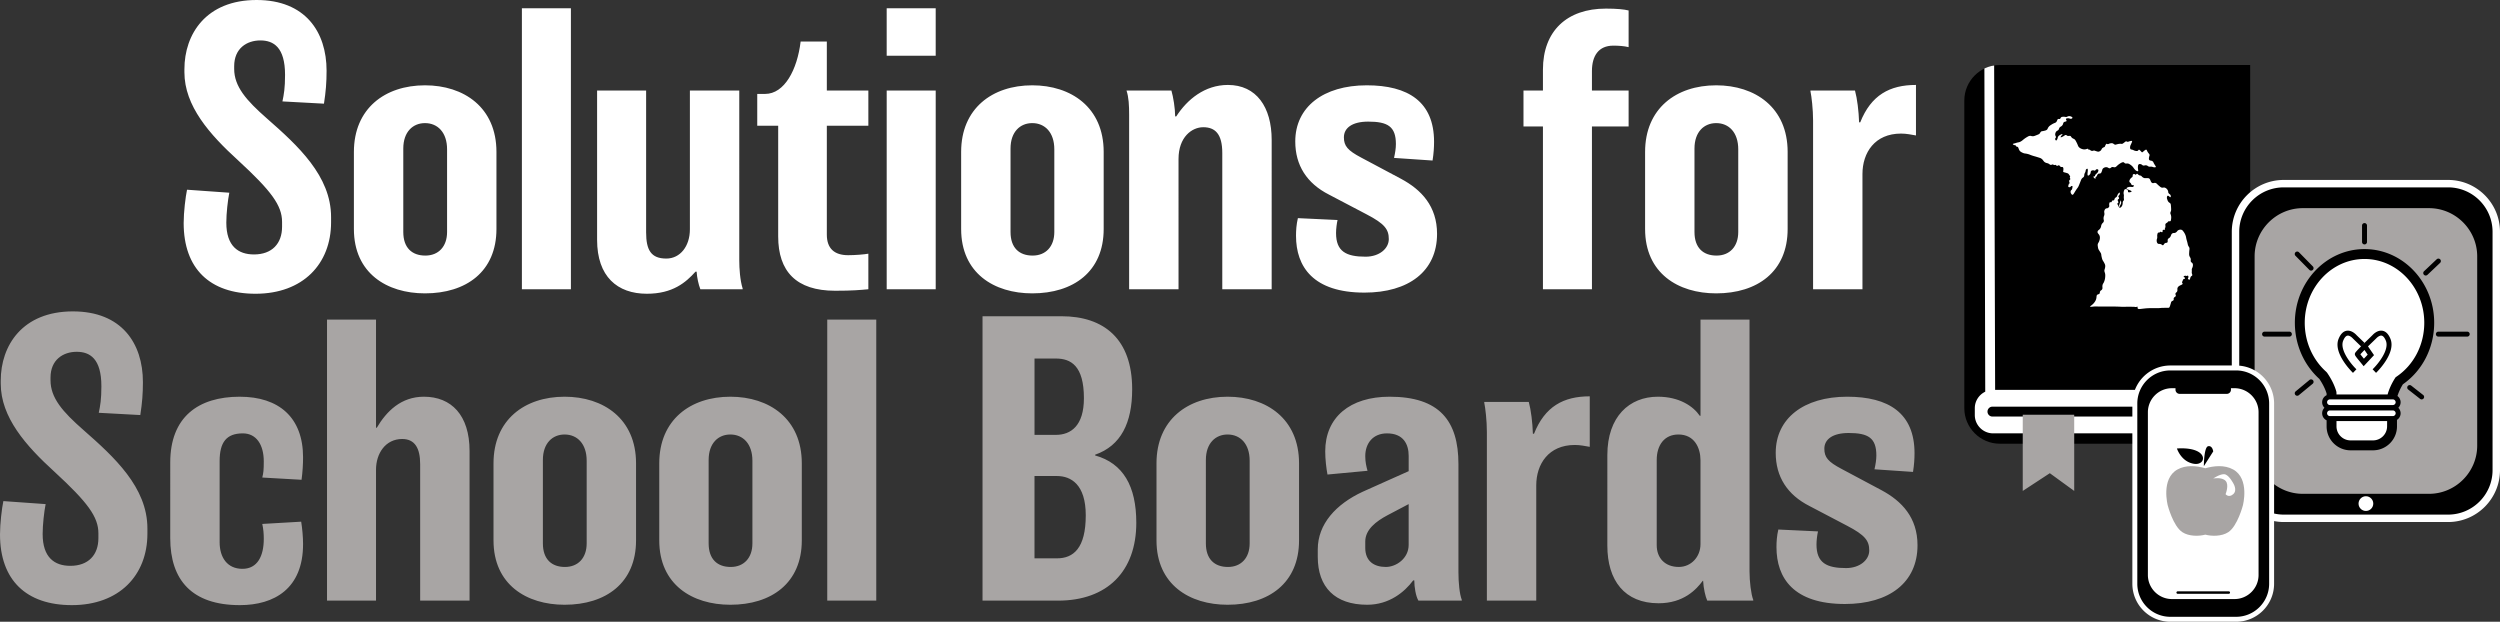
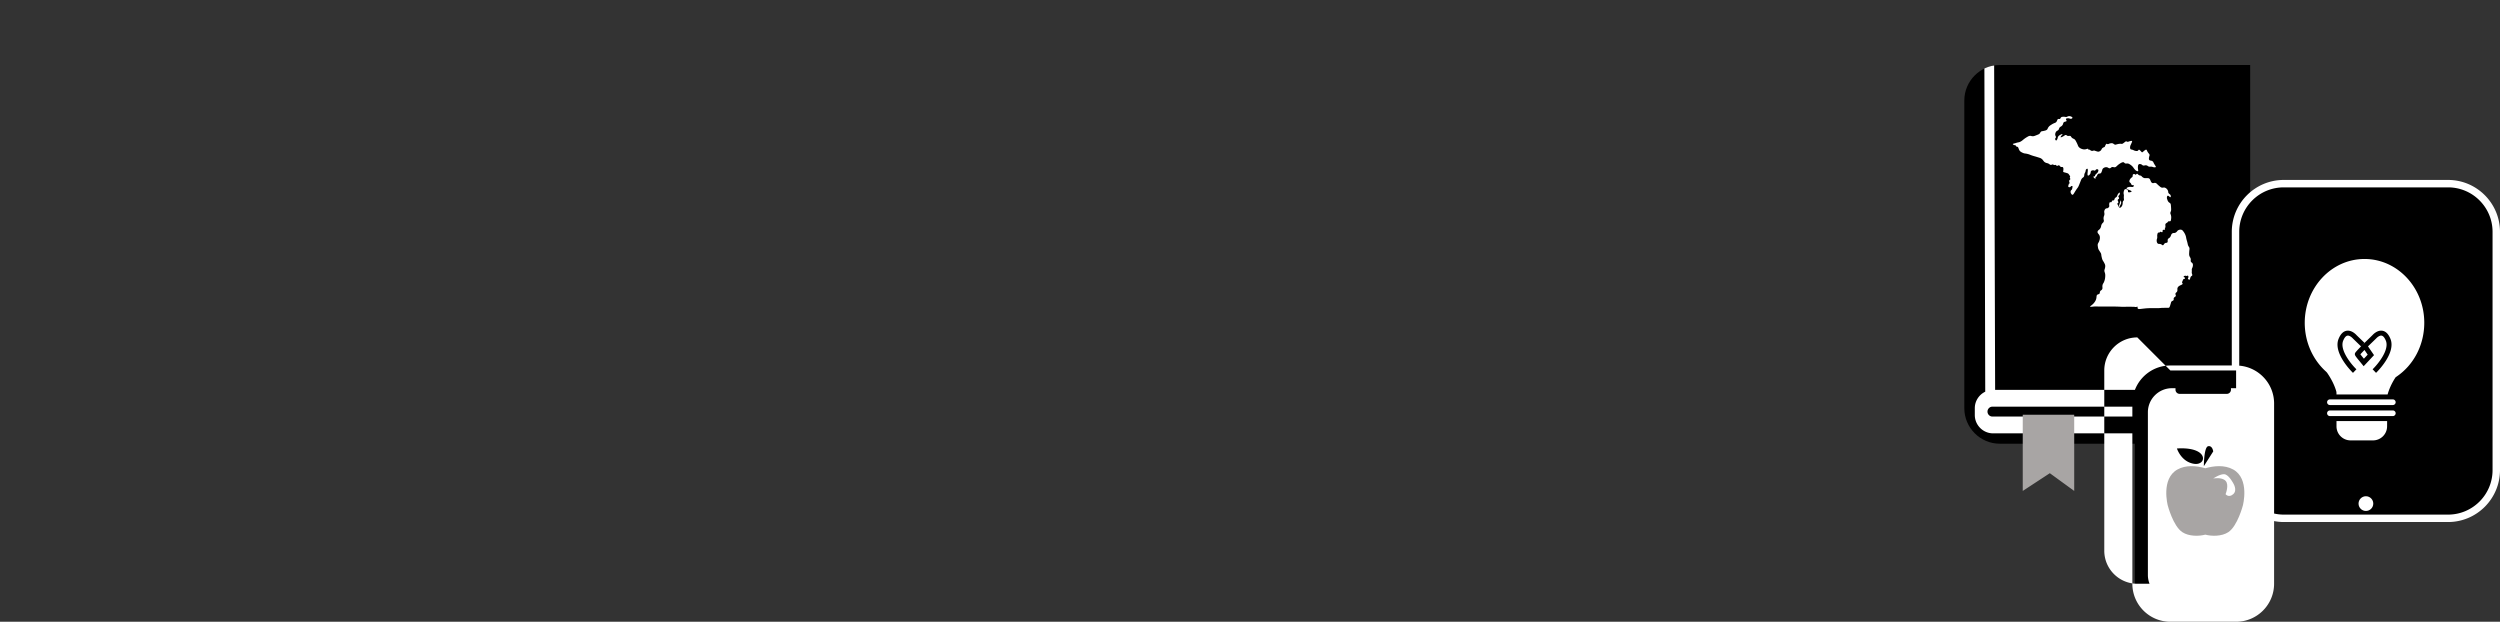
<svg xmlns="http://www.w3.org/2000/svg" xml:space="preserve" width="386" height="96">
  <rect width="100%" height="100%" fill="#333333" stroke="none" />
  <path d="M308.76 10.041c-3.008 0-5.469 2.461-5.469 5.469V63.037c0 3.008 2.461 5.471 5.469 5.471h20.859v21.625c0 3.016 2.469 5.484 5.484 5.484h10.152c3.016 0 5.482-2.468 5.482-5.484V79.781c.598.156 1.222.248 1.867.248h25.381c4.093 0 7.441-3.349 7.441-7.441v-36.789c0-4.093-3.349-7.441-7.441-7.441h-25.381c-2.009 0-3.836.81-5.178 2.115V10.041H308.76z" />
-   <path d="M355.553 32.139c-4.091 0-7.441 3.349-7.441 7.441v18.049c1.571.967 2.627 2.698 2.627 4.668v12.164c1.301 1.11 2.982 1.785 4.814 1.785h19.486c4.092 0 7.441-3.349 7.441-7.441V39.58c0-4.093-3.349-7.441-7.441-7.441h-19.486zm9.529 2.305c.211 0 .383.172.383.383v2.531c0 .211-.172.381-.383.381a.382.382 0 0 1-.383-.381v-2.531a.383.383 0 0 1 .383-.383zm0 4.014c5.931 0 10.756 5.105 10.756 11.379 0 3.849-1.803 7.386-4.832 9.498-.369.6-.651 1.216-.838 1.809.294.219.486.569.486.963 0 .333-.136.634-.355.852.219.218.355.521.355.854 0 .427-.224.801-.56 1.014v1.002c0 2.041-1.66 3.701-3.701 3.701h-3.467c-2.041 0-3.699-1.66-3.699-3.701v-.932c-.406-.192-.688-.605-.688-1.084 0-.333.136-.636.355-.854a1.194 1.194 0 0 1-.355-.852c0-.479.281-.893.688-1.086v-.266c-.226-.729-.604-1.487-1.127-2.258-2.4-2.17-3.773-5.32-3.773-8.66 0-6.274 4.825-11.379 10.756-11.379zm-10.387.383c.098.001.196.04.27.115l2.139 2.176a.383.383 0 0 1-.004.541.375.375 0 0 1-.266.109.381.381 0 0 1-.274-.115l-2.141-2.176a.383.383 0 0 1 .004-.541.382.382 0 0 1 .271-.109zm21.764 1.088c.012-.001.025-0.0.037 0a.379.379 0 0 1 .268.119.383.383 0 0 1-.016.541l-1.953 1.848a.379.379 0 0 1-.262.104.379.379 0 0 1-.277-.119.383.383 0 0 1 .014-.541l1.953-1.846a.384.384 0 0 1 .236-.105zM349.652 51.207h3.828a.383.383 0 0 1 0 .766h-3.828a.383.383 0 0 1 0-.766zm26.834 0h4.453a.383.383 0 0 1 0 .766h-4.453a.384.384 0 0 1-.383-.383.383.383 0 0 1 .383-.383zm-19.656 7.367c.012 0 .025.001.037.002a.388.388 0 0 1 .262.137.384.384 0 0 1-.053.539l-2.141 1.768a.381.381 0 0 1-.537-.051.384.384 0 0 1 .051-.539l2.141-1.77a.374.374 0 0 1 .24-.086zm15.221.885a.383.383 0 0 1 .244.08l1.844 1.447c.166.131.194.371.064.537a.385.385 0 0 1-.301.146.384.384 0 0 1-.236-.082l-1.844-1.447c-.165-.13-.196-.371-.066-.537a.389.389 0 0 1 .258-.143c.012-.001.025-.002.037-.002z" fill="#a8a5a4" />
-   <path d="M307.898 10.113s-.411.051-.828.191c-.418.14-.68.273-.68.273l.131 49.9c-.949.457-1.611 1.426-1.611 2.545v1.06c0 1.554 1.272 2.826 2.824 2.826h21.502v23.223c0 3.234 2.631 5.867 5.865 5.867h10.154c3.234 0 5.865-2.633 5.865-5.867V80.457c.482.091.977.145 1.484.145h25.381c4.42 0 8.014-3.596 8.014-8.016V35.799c0-4.42-3.594-8.016-8.014-8.016h-25.381c-4.42 0-8.016 3.596-8.016 8.016v20.633h-9.488c-2.493 0-4.624 1.568-5.471 3.768h-21.582l-.15-50.086zm11.565 7.82a.695.695 0 0 0-.125.018c-.13.03-.121.065-.238.096-.179.047-.234-.031-.498-.021-.165.005-.259.01-.346.076-.117.091-.099.207-.217.26-.099.045-.15-.019-.248.01-.152.046-.141.236-.27.422-.151.217-.293.138-.768.443-.208.134-.317.204-.432.346-.188.233-.133.339-.303.465-.129.096-.286.128-.56.184-.19.038-.211.023-.281.064-.162.096-.15.237-.314.379-.054.046-.14.081-.312.15-.321.129-.482.193-.606.205-.303.03-.343-.101-.606-.043-.118.026-.218.085-.42.205a4.004 4.004 0 0 0-.412.281c-.205.157-.224.197-.389.303-.103.066-.187.119-.312.162-.116.04-.137.026-.336.076-.135.034-.124.038-.324.096-.277.08-.359.089-.365.131-.007.055.116.135.227.162.093.023.141-.001.195.043.051.043.037.087.086.141.059.064.134.058.193.076.181.056.173.328.324.562.127.198.314.282.52.377.292.135.368.065.832.195.285.08.224.096.658.236.294.095.372.104.768.229.293.092.441.138.486.162.454.236.384.527.799.701.197.083.295.051.496.184.117.077.176.15.293.152.129.004.16-.084.291-.066.112.015.127.084.248.088.095.003.111-.037.184-.022.104.022.104.108.195.139.128.042.199-.103.336-.074.12.026.104.147.258.227.161.083.246-.015.336.064.134.119.078.458.064.541-.014.086-.028.11-.01.15.038.09.157.091.441.174.182.053.273.079.336.129.061.05.152.187.205.27-.019-.019-.043-.043-.043-.043.001-.001.03.036.051.061.035.037.075.083.078.156.004.077-.043.087-.043.172 0 .111.082.131.076.217-.007.109-.139.11-.174.248-.023.093.009.199.021.238.027.086.056.108.043.152-.021.07-.107.058-.141.139-.023.056.013.078-.01.152-.023.074-.066.073-.076.129-.013.071.041.163.119.195.083.035.169-.008.195-.021.092-.047.086-.107.172-.141.051-.02.134-.032.174.01.02.021.024.052 0 .195-.028.161-.042.241-.076.303-.064.115-.111.09-.162.184-.084.152-.041.367.064.508.052.07.101.135.174.141.139.011.225-.208.496-.637.272-.428.296-.384.432-.648.059-.115.133-.304.281-.682.143-.362.168-.452.281-.572.14-.149.219-.138.291-.281.075-.15.015-.219.098-.453.055-.158.084-.132.129-.281.057-.187.027-.274.109-.367.04-.045.134-.122.195-.098.186.073-.103.967.086 1.049.088.038.261-.107.346-.25.122-.204.034-.359.172-.475.1-.085.249-.087.291-.086.138.003.168.066.26.043.123-.03.118-.153.248-.195.085-.028.204-.013.26.055.091.11-.007.341-.107.465-.023.029-.088.09-.217.215-.079.077-.105.101-.129.152-.044.092-.017.146-.064.184-.061.049-.145-.013-.184.031-.036.042.002.139.043.195.073.102.216.159.26.119.041-.037-.041-.131.01-.217.035-.059.088-.036.152-.107.047-.052.037-.085.086-.184.004-.008.053-.104.107-.162.141-.146.311-.03.465-.162.056-.048.088-.129.15-.291.078-.198.052-.228.098-.315.104-.196.386-.325.627-.303.26.024.331.211.529.162.131-.032.134-.121.291-.172.176-.058.258.027.422.021.258-.008.295-.224.789-.551.428-.284.571-.236.615-.217.098.043.105.121.238.172.138.053.2-.004.367.012.172.017.29.097.465.215.052.036.203.143.355.324.095.112.074.117.205.281.181.227.272.284.336.314.077.036.188.088.248.043.087-.066-.037-.257-.021-.606.007-.165.017-.371.152-.453.126-.077.305-.01.355.01.138.053.133.11.25.162.204.092.299-.053.56 0 .217.044.188.151.422.195.194.036.237-.032.453.021.119.03.155.063.281.076.091.009.251.026.291-.043.04-.069-.068-.167-.236-.455-.166-.284-.122-.292-.207-.377-.222-.22-.474-.094-.582-.281-.074-.13-.031-.325.01-.508.032-.142.054-.134.055-.205 0-.179-.136-.226-.303-.508-.13-.221-.118-.315-.205-.336-.098-.024-.212.072-.389.217-.154.128-.187.19-.26.184-.06-.005-.078-.053-.238-.217-.173-.178-.217-.188-.248-.184-.072.009-.074.091-.162.152-.116.082-.266.051-.41.021-.229-.047-.239-.123-.508-.184-.125-.028-.151-.018-.195-.055-.154-.127-.078-.453-.065-.508.031-.122.059-.126.205-.475.076-.181.097-.244.066-.281-.045-.054-.169-.025-.314.01-.219.053-.256.113-.379.098-.113-.014-.12-.07-.215-.064-.087.005-.133.055-.272.162-.158.121-.235.182-.301.205-.151.054-.173-.021-.465.01-.136.014-.261.046-.346.066-.193.047-.176.059-.238.065-.251.021-.301-.207-.572-.227-.117-.008-.297.021-.443.086-.064.028-.134.07-.227.055-.08-.012-.105-.057-.162-.045-.036.008-.071.035-.141.162-.083.152-.077.193-.119.26-.083.129-.175.087-.334.205-.211.158-.148.309-.369.465-.049.034-.16.114-.313.119-.08.003-.184-.031-.389-.098-.195-.064-.193-.072-.248-.074-.155-.005-.187.072-.336.053-.04-.005-.139-.017-.227-.086-.059-.046-.072-.086-.129-.098-.068-.014-.105.032-.152.01-.052-.024-.036-.088-.076-.129-.073-.073-.234.032-.453.065-.238.036-.435-.032-.529-.064-.08-.028-.268-.095-.432-.26-.177-.177-.138-.277-.379-.744-.134-.26-.201-.392-.312-.477-.159-.121-.261-.1-.422-.26-.139-.139-.116-.208-.227-.258-.146-.066-.23.038-.432-.021-.155-.046-.14-.118-.25-.131-.156-.018-.22.122-.539.272-.083.039-.25.115-.281.074-.03-.039.072-.174.152-.281.105-.14.164-.183.15-.205-.021-.036-.215.03-.367.119-.118.068-.267.155-.346.324-.051.11-.02.139-.086.291-.045.101-.111.253-.195.25-.081-.003-.163-.142-.15-.26.011-.095.076-.109.107-.205.046-.143-.073-.207-.098-.401-.029-.226.088-.496.27-.615.073-.048.112-.042.184-.107.106-.098.117-.2.162-.303.122-.28.334-.208.52-.508.131-.21.06-.3.193-.412.167-.14.366-.078.412-.194.045-.112-.124-.221-.076-.324.055-.116.322-.101.367-.098.217.015.278.113.432.076.083-.02.19-.079.195-.152.007-.106-.204-.197-.303-.227a.706.706 0 0 0-.231-.027zm10.484 8.898c-.097.016-.108.14-.205.141-.077 0-.093-.079-.195-.098-.071-.013-.161.009-.215.066-.079.086-.01.183-.066.322-.048.118-.125.114-.248.238-.132.133-.303.402-.227.584.047.112.149.104.248.291.047.089.035.112.076.152.117.114.304.029.346.107.027.05-.021.144-.086.195-.117.092-.254.02-.465.021-.259.002-.562.115-.572.227-.02.188.798.328.777.486-.015.119-.499.182-.551.076-.018-.035.018-.077 0-.168 0 0-.013-.067-.055-.125-.083-.118-.286-.191-.422-.117-.087.047-.114.136-.16.279a.981.981 0 0 0-.045.357c.009.121.034.133.045.27.009.121-.009.137-.012.281-.007.298.066.367 0 .508-.04.085-.068.064-.119.162-.071.138-.035.216-.065.4-.014.086-.045.27-.172.422-.103.123-.264.222-.314.183-.038-.029-.008-.134.01-.195.029-.097.069-.144.121-.238.048-.085.096-.173.119-.27.049-.212-.039-.434-.078-.432-.017.001-.021.044-.053.172-.012.047-.045.153-.109.367-.015.051-.144.486-.182.477-.016-.004.007-.07-.012-.174-.034-.196-.166-.25-.141-.355.019-.081.102-.064.141-.152.066-.148-.132-.281-.076-.443.041-.121.169-.1.195-.215.032-.141-.145-.239-.098-.367.021-.057.061-.049.119-.119.121-.144.125-.384.065-.41-.057-.026-.192.144-.248.227-.142.208-.099.311-.238.453-.1.102-.136.062-.217.162-.12.15-.073.28-.184.346-.087.053-.139-.015-.227.043-.108.071-.07.201-.172.248-.078.036-.132-.027-.207.012-.073.038-.091.136-.107.227-.042.234.048.296-.01.443-.052.131-.168.201-.195.217-.134.078-.194.023-.312.086-.183.097-.235.335-.248.398-.039.181.025.213.021.443-.005.285-.108.291-.131.584-.026.323.093.376.021.584-.064.186-.168.173-.303.41-.124.218-.066.285-.16.508-.173.407-.444.377-.488.637-.052.305.315.374.357.832.019.208-.028.509-.162.768-.074.143-.162.245-.174.432-.005.09.009.177.033.336.02.122.03.198.064.291.037.103.078.163.152.281.151.24.226.36.248.41.078.177.029.193.119.584.045.193.068.296.129.432.075.169.109.17.227.391.109.207.166.309.186.453.025.188-.018.36-.045.475-.039.16-.067.181-.076.293-.012.164.039.27.076.389.073.237.06.435.045.658a2.337 2.337 0 0 1-.195.779c-.102.228-.129.185-.184.346-.128.379.044.549-.107.777-.106.158-.223.13-.303.314-.064.147-.011.217-.086.322-.096.134-.222.076-.348.185-.164.143-.068.343-.184.701-.069.215-.172.358-.258.477-.315.431-.685.559-.658.646.025.068.26.02.604-.01.156-.014.102-.003 1.178 0 .682.001.623-.003 1.232 0 .515.001.773.002 1.08.01.598.015.576.031.983.033.506.004.537-.021 1.037-.012.473.01.711.013.746.021.065.015.164.046.281.012.078-.023.115-.06.152-.043.067.03.006.179.053.27.105.206.7.007 1.643-.033.256-.011.555-.01.799-.01.412 0.0.479.009.746 0 .435-.014.395-.042.734-.043.22 0 .441-.016.66-.012.161.003.196.01.248-.019.077-.043.125-.125.27-.639.058-.202.063-.237.107-.291.117-.141.244-.106.324-.238.074-.122-.028-.196.055-.336.096-.165.247-.16.291-.303.044-.143-.086-.214-.043-.377.032-.12.117-.137.205-.248.18-.229.016-.414.129-.66.176-.38.786-.414.768-.615-.008-.081-.114-.142-.086-.248.005-.023.012-.022.055-.119.026-.059.029-.076.053-.131.042-.099.064-.148.076-.162.08-.087.185-.035.238-.117.025-.039.03-.098.01-.141-.044-.087-.179-.067-.193-.131-.01-.043.042-.088.065-.107.011-.009.064-.055.162-.064.127-.013.155.052.26.031.085-.017.1-.065.15-.053.062.016.101.108.107.184.013.15-.103.203-.074.303.03.104.197.173.27.129.032-.02.031-.053.065-.174.022-.077.047-.165.076-.227.082-.17.201-.132.248-.258.048-.129-.07-.177-.074-.455-.001-.101.012-.11.01-.248-.003-.115-.015-.162 0-.248.015-.089.047-.148.064-.184.062-.129.166-.447.065-.672-.082-.181-.231-.158-.291-.355-.036-.116.009-.148 0-.303-.015-.262-.151-.316-.227-.584-.037-.13-.029-.277-.012-.572.021-.377.077-.469.012-.658-.049-.14-.09-.118-.174-.314-.065-.15-.053-.193-.129-.496-.06-.239-.072-.237-.129-.465-.075-.303-.049-.288-.1-.465-.025-.09-.115-.391-.344-.703-.125-.17-.191-.256-.315-.303-.224-.085-.448.026-.486.045-.203.099-.18.212-.377.346-.269.182-.391.025-.596.183-.232.181-.133.429-.432.67-.104.084-.139.073-.193.15-.143.203.009.41-.119.551-.096.105-.201.012-.379.131-.18.12-.175.285-.303.303-.089.012-.115-.064-.27-.141-.256-.125-.37-.008-.517-.119-.195-.146-.176-.482-.174-.529.009-.17.067-.179.086-.4.016-.19-.024-.209 0-.389.012-.086.046-.343.174-.379.06-.016.106.027.172-.01.053-.029.045-.07.086-.098.101-.069.253.097.346.043.096-.056.001-.271.109-.346.084-.058.205.029.281-.043.035-.034.042-.084.043-.119 0 0-.062-.085-.043-.141.015-.045.069-.034.096-.086.015-.028.008-.05 0-.119-.007-.067-.007-.113-.01-.205-.001-.099-.005-.148.01-.184.025-.062.072-.099.141-.152.081-.062.099-.053.162-.107.08-.07.066-.1.119-.141.113-.086.229.009.336-.055.081-.048.093-.152.117-.346.015-.115.039-.308-.021-.551-.048-.196-.098-.217-.096-.355.002-.138.053-.182.096-.336.036-.126.029-.263.012-.539-.02-.333-.03-.502-.107-.605-.096-.129-.159-.082-.293-.248-.116-.143-.16-.292-.193-.401-.033-.106-.056-.18-.045-.281.006-.05.025-.225.119-.26.143-.054.334.268.433.217.057-.03.061-.173.021-.281-.068-.186-.232-.183-.336-.379-.064-.123-.011-.146-.064-.303-.073-.212-.264-.437-.508-.508-.213-.061-.261.056-.486-.01-.121-.035-.231-.128-.443-.312-.316-.275-.322-.342-.465-.391-.246-.084-.325.077-.518 0-.323-.128-.249-.637-.572-.734-.064-.019-.158-.02-.346-.021-.185-.001-.226.015-.324-.01-.148-.037-.254-.122-.293-.152-.114-.091-.105-.135-.205-.193-.103-.061-.133-.027-.258-.076-.226-.089-.262-.258-.379-.238zm22.658 2.098h25.381c3.787 0 6.865 3.082 6.865 6.869V72.586c0 3.787-3.079 6.869-6.865 6.869h-25.381c-.51 0-1.006-.06-1.484-.166V62.299c0-3.072-2.374-5.595-5.383-5.842V35.799c0-3.787 3.08-6.869 6.867-6.869zm12.476 11.057c-5.088 0-9.229 4.419-9.229 9.85 0 2.937 1.214 5.699 3.332 7.58l.121.139c.667.967 1.145 1.936 1.418 2.875l.029.213v.262h7.893c.236-.839.618-1.687 1.15-2.522l.086-.133.131-.09c2.689-1.815 4.295-4.927 4.295-8.324 0-5.431-4.138-9.85-9.227-9.85zm-2.609 11.066c.049-.002.097 0 .144.004.663.056 1.176.622 1.238.695l1.217 1.176-.531.551-1.242-1.203c-.135-.153-.531-.513-.854-.453-.303.05-.525.453-.658.781-.585 1.44 1.276 3.675 2.043 4.414l-.531.551c-.127-.124-3.12-3.038-2.221-5.252.302-.743.721-1.164 1.246-1.25a1.15 1.15 0 0 1 .148-.014zm5.217 0a1.212 1.212 0 0 1 .148.014c.525.086.946.507 1.248 1.25.899 2.214-2.094 5.128-2.223 5.252l-.531-.551c.767-.739 2.63-2.974 2.045-4.414-.134-.328-.357-.732-.66-.781-.317-.059-.718.3-.83.428l-1.268 1.23.93 1.353-1.6 1.711-.607-.746c-.749-.892-.75-.977-.75-1.117 0-.186.001-.228 1.262-1.512l1.478-1.445c.045-.053.627-.695 1.357-.672zm-2.615 2.984c-.295.305-.505.528-.631.668.123.162.315.402.486.605l.059.072.582-.623-.496-.723zm-29.973 3.16h10.154c2.812 0 5.1 2.288 5.1 5.101v27.834c0 2.813-2.287 5.102-5.1 5.102h-10.154c-2.812 0-5.1-2.289-5.1-5.102v-27.834c0-2.813 2.287-5.101 5.1-5.101zm.242 2.742c-2.04 0-3.709 1.669-3.709 3.709v25.135c0 2.04 1.669 3.711 3.709 3.711h9.67c2.04 0 3.709-1.671 3.709-3.711V63.648c0-2.04-1.669-3.709-3.709-3.709h-.553v.236c0 .35-.287.637-.637.637h-7.291c-.35 0-.635-.287-.635-.637v-.236h-.555zm24.395 1.73a.436.436 0 0 0-.436.436c0 .24.195.434.436.434h9.717a.433.433 0 0 0 .434-.434c0-.236-.198-.436-.434-.436h-9.717zm-52.133 1.121h21.631v1.527h-21.631a.764.764 0 0 1 0-1.527zm52.133.584a.436.436 0 0 0-.436.435c0 .24.195.436.436.436h9.717c.236 0 .434-.199.434-.436 0-.24-.194-.435-.434-.435h-9.717zm1.016 1.635v.816c0 1.198.975 2.172 2.172 2.172h3.467c1.198 0 2.174-.974 2.174-2.172l.004-.816h-7.816zm-19.695 3.875c.559-.007.662.816.662.816l-1.447 2.273s.003-2.942.666-3.076a.653.653 0 0 1 .119-.014zm-4.273.338c4.303-.014 3.89 2.685 1.976 2.391-2.007-.309-2.644-2.367-2.644-2.367.235-.015.456-.023.668-.023zm-.553 22.082h7.893a.19.19 0 0 1 .191.189.191.191 0 0 1-.191.191h-7.893a.191.191 0 0 1-.191-.191.19.19 0 0 1 .191-.189zm0 .191h7.893-7.893z" fill="#fff" />
+   <path d="M307.898 10.113s-.411.051-.828.191c-.418.14-.68.273-.68.273l.131 49.9c-.949.457-1.611 1.426-1.611 2.545v1.06c0 1.554 1.272 2.826 2.824 2.826h21.502v23.223c0 3.234 2.631 5.867 5.865 5.867h10.154c3.234 0 5.865-2.633 5.865-5.867V80.457c.482.091.977.145 1.484.145h25.381c4.42 0 8.014-3.596 8.014-8.016V35.799c0-4.42-3.594-8.016-8.014-8.016h-25.381c-4.42 0-8.016 3.596-8.016 8.016v20.633h-9.488c-2.493 0-4.624 1.568-5.471 3.768h-21.582l-.15-50.086zm11.565 7.82a.695.695 0 0 0-.125.018c-.13.03-.121.065-.238.096-.179.047-.234-.031-.498-.021-.165.005-.259.01-.346.076-.117.091-.099.207-.217.26-.099.045-.15-.019-.248.01-.152.046-.141.236-.27.422-.151.217-.293.138-.768.443-.208.134-.317.204-.432.346-.188.233-.133.339-.303.465-.129.096-.286.128-.56.184-.19.038-.211.023-.281.064-.162.096-.15.237-.314.379-.054.046-.14.081-.312.15-.321.129-.482.193-.606.205-.303.03-.343-.101-.606-.043-.118.026-.218.085-.42.205a4.004 4.004 0 0 0-.412.281c-.205.157-.224.197-.389.303-.103.066-.187.119-.312.162-.116.04-.137.026-.336.076-.135.034-.124.038-.324.096-.277.08-.359.089-.365.131-.007.055.116.135.227.162.093.023.141-.001.195.043.051.043.037.087.086.141.059.064.134.058.193.076.181.056.173.328.324.562.127.198.314.282.52.377.292.135.368.065.832.195.285.08.224.096.658.236.294.095.372.104.768.229.293.092.441.138.486.162.454.236.384.527.799.701.197.083.295.051.496.184.117.077.176.15.293.152.129.004.16-.084.291-.066.112.015.127.084.248.088.095.003.111-.037.184-.022.104.022.104.108.195.139.128.042.199-.103.336-.074.12.026.104.147.258.227.161.083.246-.015.336.064.134.119.078.458.064.541-.014.086-.028.11-.01.15.038.09.157.091.441.174.182.053.273.079.336.129.061.05.152.187.205.27-.019-.019-.043-.043-.043-.043.001-.001.03.036.051.061.035.037.075.083.078.156.004.077-.043.087-.043.172 0 .111.082.131.076.217-.007.109-.139.11-.174.248-.023.093.009.199.021.238.027.086.056.108.043.152-.021.07-.107.058-.141.139-.023.056.013.078-.01.152-.023.074-.066.073-.076.129-.013.071.041.163.119.195.083.035.169-.008.195-.021.092-.047.086-.107.172-.141.051-.02.134-.032.174.01.02.021.024.052 0 .195-.028.161-.042.241-.076.303-.064.115-.111.09-.162.184-.084.152-.041.367.064.508.052.07.101.135.174.141.139.011.225-.208.496-.637.272-.428.296-.384.432-.648.059-.115.133-.304.281-.682.143-.362.168-.452.281-.572.14-.149.219-.138.291-.281.075-.15.015-.219.098-.453.055-.158.084-.132.129-.281.057-.187.027-.274.109-.367.04-.045.134-.122.195-.098.186.073-.103.967.086 1.049.088.038.261-.107.346-.25.122-.204.034-.359.172-.475.1-.085.249-.087.291-.086.138.003.168.066.26.043.123-.03.118-.153.248-.195.085-.028.204-.013.26.055.091.11-.007.341-.107.465-.023.029-.088.09-.217.215-.079.077-.105.101-.129.152-.044.092-.017.146-.064.184-.061.049-.145-.013-.184.031-.036.042.002.139.043.195.073.102.216.159.26.119.041-.037-.041-.131.01-.217.035-.059.088-.036.152-.107.047-.052.037-.085.086-.184.004-.008.053-.104.107-.162.141-.146.311-.03.465-.162.056-.048.088-.129.15-.291.078-.198.052-.228.098-.315.104-.196.386-.325.627-.303.26.024.331.211.529.162.131-.032.134-.121.291-.172.176-.058.258.027.422.021.258-.008.295-.224.789-.551.428-.284.571-.236.615-.217.098.043.105.121.238.172.138.053.2-.004.367.012.172.017.29.097.465.215.052.036.203.143.355.324.095.112.074.117.205.281.181.227.272.284.336.314.077.036.188.088.248.043.087-.066-.037-.257-.021-.606.007-.165.017-.371.152-.453.126-.077.305-.01.355.01.138.053.133.11.25.162.204.092.299-.053.56 0 .217.044.188.151.422.195.194.036.237-.032.453.021.119.03.155.063.281.076.091.009.251.026.291-.043.04-.069-.068-.167-.236-.455-.166-.284-.122-.292-.207-.377-.222-.22-.474-.094-.582-.281-.074-.13-.031-.325.01-.508.032-.142.054-.134.055-.205 0-.179-.136-.226-.303-.508-.13-.221-.118-.315-.205-.336-.098-.024-.212.072-.389.217-.154.128-.187.19-.26.184-.06-.005-.078-.053-.238-.217-.173-.178-.217-.188-.248-.184-.072.009-.074.091-.162.152-.116.082-.266.051-.41.021-.229-.047-.239-.123-.508-.184-.125-.028-.151-.018-.195-.055-.154-.127-.078-.453-.065-.508.031-.122.059-.126.205-.475.076-.181.097-.244.066-.281-.045-.054-.169-.025-.314.01-.219.053-.256.113-.379.098-.113-.014-.12-.07-.215-.064-.087.005-.133.055-.272.162-.158.121-.235.182-.301.205-.151.054-.173-.021-.465.01-.136.014-.261.046-.346.066-.193.047-.176.059-.238.065-.251.021-.301-.207-.572-.227-.117-.008-.297.021-.443.086-.064.028-.134.07-.227.055-.08-.012-.105-.057-.162-.045-.036.008-.071.035-.141.162-.083.152-.077.193-.119.26-.083.129-.175.087-.334.205-.211.158-.148.309-.369.465-.049.034-.16.114-.313.119-.08.003-.184-.031-.389-.098-.195-.064-.193-.072-.248-.074-.155-.005-.187.072-.336.053-.04-.005-.139-.017-.227-.086-.059-.046-.072-.086-.129-.098-.068-.014-.105.032-.152.01-.052-.024-.036-.088-.076-.129-.073-.073-.234.032-.453.065-.238.036-.435-.032-.529-.064-.08-.028-.268-.095-.432-.26-.177-.177-.138-.277-.379-.744-.134-.26-.201-.392-.312-.477-.159-.121-.261-.1-.422-.26-.139-.139-.116-.208-.227-.258-.146-.066-.23.038-.432-.021-.155-.046-.14-.118-.25-.131-.156-.018-.22.122-.539.272-.083.039-.25.115-.281.074-.03-.039.072-.174.152-.281.105-.14.164-.183.15-.205-.021-.036-.215.03-.367.119-.118.068-.267.155-.346.324-.051.11-.02.139-.086.291-.045.101-.111.253-.195.25-.081-.003-.163-.142-.15-.26.011-.095.076-.109.107-.205.046-.143-.073-.207-.098-.401-.029-.226.088-.496.27-.615.073-.048.112-.042.184-.107.106-.098.117-.2.162-.303.122-.28.334-.208.52-.508.131-.21.06-.3.193-.412.167-.14.366-.078.412-.194.045-.112-.124-.221-.076-.324.055-.116.322-.101.367-.098.217.015.278.113.432.076.083-.02.19-.079.195-.152.007-.106-.204-.197-.303-.227a.706.706 0 0 0-.231-.027zm10.484 8.898c-.097.016-.108.14-.205.141-.077 0-.093-.079-.195-.098-.071-.013-.161.009-.215.066-.079.086-.01.183-.066.322-.048.118-.125.114-.248.238-.132.133-.303.402-.227.584.047.112.149.104.248.291.047.089.035.112.076.152.117.114.304.029.346.107.027.05-.021.144-.086.195-.117.092-.254.02-.465.021-.259.002-.562.115-.572.227-.02.188.798.328.777.486-.015.119-.499.182-.551.076-.018-.035.018-.077 0-.168 0 0-.013-.067-.055-.125-.083-.118-.286-.191-.422-.117-.087.047-.114.136-.16.279a.981.981 0 0 0-.045.357c.009.121.034.133.045.27.009.121-.009.137-.012.281-.007.298.066.367 0 .508-.04.085-.068.064-.119.162-.071.138-.035.216-.065.4-.014.086-.045.27-.172.422-.103.123-.264.222-.314.183-.038-.029-.008-.134.01-.195.029-.097.069-.144.121-.238.048-.085.096-.173.119-.27.049-.212-.039-.434-.078-.432-.017.001-.021.044-.053.172-.012.047-.045.153-.109.367-.015.051-.144.486-.182.477-.016-.004.007-.07-.012-.174-.034-.196-.166-.25-.141-.355.019-.081.102-.064.141-.152.066-.148-.132-.281-.076-.443.041-.121.169-.1.195-.215.032-.141-.145-.239-.098-.367.021-.057.061-.049.119-.119.121-.144.125-.384.065-.41-.057-.026-.192.144-.248.227-.142.208-.099.311-.238.453-.1.102-.136.062-.217.162-.12.15-.073.28-.184.346-.087.053-.139-.015-.227.043-.108.071-.07.201-.172.248-.078.036-.132-.027-.207.012-.073.038-.091.136-.107.227-.042.234.048.296-.01.443-.052.131-.168.201-.195.217-.134.078-.194.023-.312.086-.183.097-.235.335-.248.398-.039.181.025.213.021.443-.005.285-.108.291-.131.584-.026.323.093.376.021.584-.064.186-.168.173-.303.41-.124.218-.066.285-.16.508-.173.407-.444.377-.488.637-.052.305.315.374.357.832.019.208-.028.509-.162.768-.074.143-.162.245-.174.432-.005.09.009.177.033.336.02.122.03.198.064.291.037.103.078.163.152.281.151.24.226.36.248.41.078.177.029.193.119.584.045.193.068.296.129.432.075.169.109.17.227.391.109.207.166.309.186.453.025.188-.018.36-.045.475-.039.16-.067.181-.076.293-.012.164.039.27.076.389.073.237.06.435.045.658a2.337 2.337 0 0 1-.195.779c-.102.228-.129.185-.184.346-.128.379.044.549-.107.777-.106.158-.223.13-.303.314-.064.147-.011.217-.086.322-.096.134-.222.076-.348.185-.164.143-.068.343-.184.701-.069.215-.172.358-.258.477-.315.431-.685.559-.658.646.025.068.26.02.604-.01.156-.014.102-.003 1.178 0 .682.001.623-.003 1.232 0 .515.001.773.002 1.08.01.598.015.576.031.983.033.506.004.537-.021 1.037-.012.473.01.711.013.746.021.065.015.164.046.281.012.078-.023.115-.06.152-.043.067.03.006.179.053.27.105.206.7.007 1.643-.033.256-.011.555-.01.799-.01.412 0.0.479.009.746 0 .435-.014.395-.042.734-.043.22 0 .441-.016.66-.012.161.003.196.01.248-.019.077-.043.125-.125.27-.639.058-.202.063-.237.107-.291.117-.141.244-.106.324-.238.074-.122-.028-.196.055-.336.096-.165.247-.16.291-.303.044-.143-.086-.214-.043-.377.032-.12.117-.137.205-.248.18-.229.016-.414.129-.66.176-.38.786-.414.768-.615-.008-.081-.114-.142-.086-.248.005-.023.012-.022.055-.119.026-.059.029-.076.053-.131.042-.099.064-.148.076-.162.08-.087.185-.035.238-.117.025-.039.03-.098.01-.141-.044-.087-.179-.067-.193-.131-.01-.043.042-.088.065-.107.011-.009.064-.055.162-.064.127-.013.155.052.26.031.085-.017.1-.065.15-.053.062.016.101.108.107.184.013.15-.103.203-.074.303.03.104.197.173.27.129.032-.02.031-.053.065-.174.022-.077.047-.165.076-.227.082-.17.201-.132.248-.258.048-.129-.07-.177-.074-.455-.001-.101.012-.11.01-.248-.003-.115-.015-.162 0-.248.015-.089.047-.148.064-.184.062-.129.166-.447.065-.672-.082-.181-.231-.158-.291-.355-.036-.116.009-.148 0-.303-.015-.262-.151-.316-.227-.584-.037-.13-.029-.277-.012-.572.021-.377.077-.469.012-.658-.049-.14-.09-.118-.174-.314-.065-.15-.053-.193-.129-.496-.06-.239-.072-.237-.129-.465-.075-.303-.049-.288-.1-.465-.025-.09-.115-.391-.344-.703-.125-.17-.191-.256-.315-.303-.224-.085-.448.026-.486.045-.203.099-.18.212-.377.346-.269.182-.391.025-.596.183-.232.181-.133.429-.432.67-.104.084-.139.073-.193.15-.143.203.009.41-.119.551-.096.105-.201.012-.379.131-.18.12-.175.285-.303.303-.089.012-.115-.064-.27-.141-.256-.125-.37-.008-.517-.119-.195-.146-.176-.482-.174-.529.009-.17.067-.179.086-.4.016-.19-.024-.209 0-.389.012-.086.046-.343.174-.379.06-.016.106.027.172-.01.053-.029.045-.07.086-.098.101-.069.253.097.346.043.096-.056.001-.271.109-.346.084-.058.205.029.281-.043.035-.034.042-.084.043-.119 0 0-.062-.085-.043-.141.015-.045.069-.034.096-.086.015-.028.008-.05 0-.119-.007-.067-.007-.113-.01-.205-.001-.099-.005-.148.01-.184.025-.062.072-.099.141-.152.081-.062.099-.053.162-.107.08-.07.066-.1.119-.141.113-.086.229.009.336-.055.081-.048.093-.152.117-.346.015-.115.039-.308-.021-.551-.048-.196-.098-.217-.096-.355.002-.138.053-.182.096-.336.036-.126.029-.263.012-.539-.02-.333-.03-.502-.107-.605-.096-.129-.159-.082-.293-.248-.116-.143-.16-.292-.193-.401-.033-.106-.056-.18-.045-.281.006-.05.025-.225.119-.26.143-.054.334.268.433.217.057-.03.061-.173.021-.281-.068-.186-.232-.183-.336-.379-.064-.123-.011-.146-.064-.303-.073-.212-.264-.437-.508-.508-.213-.061-.261.056-.486-.01-.121-.035-.231-.128-.443-.312-.316-.275-.322-.342-.465-.391-.246-.084-.325.077-.518 0-.323-.128-.249-.637-.572-.734-.064-.019-.158-.02-.346-.021-.185-.001-.226.015-.324-.01-.148-.037-.254-.122-.293-.152-.114-.091-.105-.135-.205-.193-.103-.061-.133-.027-.258-.076-.226-.089-.262-.258-.379-.238zm22.658 2.098h25.381c3.787 0 6.865 3.082 6.865 6.869V72.586c0 3.787-3.079 6.869-6.865 6.869h-25.381c-.51 0-1.006-.06-1.484-.166V62.299c0-3.072-2.374-5.595-5.383-5.842V35.799c0-3.787 3.08-6.869 6.867-6.869zm12.476 11.057c-5.088 0-9.229 4.419-9.229 9.85 0 2.937 1.214 5.699 3.332 7.58l.121.139c.667.967 1.145 1.936 1.418 2.875l.029.213v.262h7.893c.236-.839.618-1.687 1.15-2.522l.086-.133.131-.09c2.689-1.815 4.295-4.927 4.295-8.324 0-5.431-4.138-9.85-9.227-9.85zm-2.609 11.066c.049-.002.097 0 .144.004.663.056 1.176.622 1.238.695l1.217 1.176-.531.551-1.242-1.203c-.135-.153-.531-.513-.854-.453-.303.05-.525.453-.658.781-.585 1.44 1.276 3.675 2.043 4.414l-.531.551c-.127-.124-3.12-3.038-2.221-5.252.302-.743.721-1.164 1.246-1.25a1.15 1.15 0 0 1 .148-.014zm5.217 0a1.212 1.212 0 0 1 .148.014c.525.086.946.507 1.248 1.25.899 2.214-2.094 5.128-2.223 5.252l-.531-.551c.767-.739 2.63-2.974 2.045-4.414-.134-.328-.357-.732-.66-.781-.317-.059-.718.3-.83.428l-1.268 1.23.93 1.353-1.6 1.711-.607-.746c-.749-.892-.75-.977-.75-1.117 0-.186.001-.228 1.262-1.512l1.478-1.445c.045-.053.627-.695 1.357-.672zm-2.615 2.984c-.295.305-.505.528-.631.668.123.162.315.402.486.605l.059.072.582-.623-.496-.723zm-29.973 3.16h10.154v27.834c0 2.813-2.287 5.102-5.1 5.102h-10.154c-2.812 0-5.1-2.289-5.1-5.102v-27.834c0-2.813 2.287-5.101 5.1-5.101zm.242 2.742c-2.04 0-3.709 1.669-3.709 3.709v25.135c0 2.04 1.669 3.711 3.709 3.711h9.67c2.04 0 3.709-1.671 3.709-3.711V63.648c0-2.04-1.669-3.709-3.709-3.709h-.553v.236c0 .35-.287.637-.637.637h-7.291c-.35 0-.635-.287-.635-.637v-.236h-.555zm24.395 1.73a.436.436 0 0 0-.436.436c0 .24.195.434.436.434h9.717a.433.433 0 0 0 .434-.434c0-.236-.198-.436-.434-.436h-9.717zm-52.133 1.121h21.631v1.527h-21.631a.764.764 0 0 1 0-1.527zm52.133.584a.436.436 0 0 0-.436.435c0 .24.195.436.436.436h9.717c.236 0 .434-.199.434-.436 0-.24-.194-.435-.434-.435h-9.717zm1.016 1.635v.816c0 1.198.975 2.172 2.172 2.172h3.467c1.198 0 2.174-.974 2.174-2.172l.004-.816h-7.816zm-19.695 3.875c.559-.007.662.816.662.816l-1.447 2.273s.003-2.942.666-3.076a.653.653 0 0 1 .119-.014zm-4.273.338c4.303-.014 3.89 2.685 1.976 2.391-2.007-.309-2.644-2.367-2.644-2.367.235-.015.456-.023.668-.023zm-.553 22.082h7.893a.19.19 0 0 1 .191.189.191.191 0 0 1-.191.191h-7.893a.191.191 0 0 1-.191-.191.19.19 0 0 1 .191-.189zm0 .191h7.893-7.893z" fill="#fff" />
  <path d="M312.312 64.039v11.762l4.18-2.74 3.766 2.74V64.039h-7.945zm25.936 7.936c-.7.015-1.405.158-2.043.51-2.6 1.438-1.5 5.568-1.5 5.568s.825 3.18 2.248 4.113c1.025.673 2.571.643 3.549.383.979.26 2.522.29 3.547-.383 1.422-.933 2.248-4.113 2.248-4.113s1.102-4.131-1.498-5.568c-1.361-.75-3.027-.551-4.297-.184-.674-.195-1.461-.343-2.254-.326zm5.121 1.24c.094.001.183.017.26.049.618.257 1.178 1.338 1.178 1.338s.7 1.081 0 1.699c-.7.618-1.178 0-1.178 0s.587-1.441 0-2.059c-.587-.618-1.908-.361-1.908-.361s.988-.671 1.648-.666z" fill="#a8a5a4" />
-   <path d="M39.621 0c-7.799 0-11.148 5.257-11.148 10.688v.463c0 5.199 3.87 9.591 8.318 13.635 5.084 4.68 6.76 6.933 6.76 9.475v.752c0 2.599-1.561 4.273-4.334 4.273-2.426 0-4.273-1.271-4.273-4.91 0-1.445.23-3.465.461-4.621l-6.527-.463c-.231 1.098-.52 3.467-.52 5.143 0 7.048 4.044 10.92 11.092 10.92 7.337 0 11.668-4.622 11.668-11.035v-.809c0-6.355-5.14-11.036-9.877-15.195-3.235-2.831-5.084-4.968-5.084-7.684v-.404c0-2.773 1.963-3.986 4.043-3.986 2.022 0 3.812 1.039 3.812 5.314 0 2.022-.173 3.004-.404 4.102l6.412.348c.289-1.849.404-3.293.404-5.084C50.424 4.912 47.131 0 39.621 0zM80.58 1.272v43.389h7.568V1.272h-7.568zm56.324 0v7.338h7.568v-7.338h-7.568zm111.031.057c-6.007 0-9.705 3.468-9.705 9.418v3.234h-3.004v5.547h3.004v25.133h7.566V19.527h5.662v-5.547h-5.662v-3.004c0-2.369 1.04-3.928 3.293-3.928.809 0 1.676.057 2.369.231V1.617c-.693-.173-1.79-.289-3.523-.289zM123.619 6.412c-.52 4.333-2.484 8.09-5.488 8.09h-1.213v4.91h3.234v17.102c0 5.373 2.773 8.377 8.781 8.377 2.715 0 3.869-.115 5.141-.231v-5.49c-.636.116-2.021.232-3.119.232-2.137 0-3.293-1.04-3.293-3.178V19.412h6.412v-5.432h-6.412V6.412h-4.043zm65.971 6.703c-3.581 0-6.296 2.252-7.973 4.852h-.174c0-1.213-.289-3.004-.578-3.986h-6.932c.347 1.04.404 2.311.404 3.756v26.924h7.627V24.555c0-3.409 2.079-4.912 3.812-4.912 1.849 0 2.945 1.04 2.945 3.986v21.031h7.625V21.607c0-5.084-2.368-8.492-6.758-8.492zm106.236 0c-4.044 0-6.932 1.56-8.607 5.777h-.174c-.057-1.733-.288-3.641-.635-4.912h-6.875v.117c.172.809.404 2.772.404 4.506v26.057h7.625v-17.795c0-3.293 1.907-6.24 5.951-6.24.867 0 1.617.173 2.311.289v-7.799zm-230.209.057c-6.181 0-10.975 3.583-10.975 10.285v11.9c0 6.817 5.082 9.938 10.975 9.938 6.354 0 11.035-3.351 11.035-9.938V23.457c0-6.875-5.027-10.285-11.035-10.285zm93.76 0c-6.181 0-10.976 3.583-10.976 10.285v11.9c0 6.817 5.084 9.938 10.976 9.938 6.354 0 11.031-3.351 11.031-9.938V23.457c0-6.875-5.024-10.285-11.031-10.285zm51.645 0c-6.701 0-11.033 3.351-11.033 8.666 0 3.697 1.79 6.471 5.197 8.205l5.836 3.063c2.773 1.445 3.408 2.31 3.408 3.812 0 1.445-1.445 2.715-3.582 2.715-3.005 0-4.562-.809-4.562-3.641 0-.693.115-1.501.23-2.022l-6.123-.289c-.231.982-.289 1.908-.289 2.717 0 4.796 2.656 8.781 10.57 8.781 6.817 0 11.207-3.292 11.207-9.07 0-4.275-2.426-6.817-5.545-8.492l-6.182-3.293c-2.08-1.098-2.656-1.792-2.656-3.121 0-1.444 1.27-2.426 3.754-2.426 3.005 0 4.275.75 4.275 3.465 0 .636-.115 1.388-.289 2.139l5.949.404c.173-1.097.232-2.022.232-2.889 0-6.181-3.986-8.725-10.398-8.725zm53.957 0c-6.182 0-10.976 3.583-10.976 10.285v11.9c0 6.817 5.083 9.938 10.976 9.938 6.354 0 11.033-3.351 11.033-9.938V23.457c0-6.875-5.026-10.285-11.033-10.285zm-172.787.809v23.053c0 5.663 3.119 8.32 7.684 8.32 3.986 0 6.007-1.734 7.51-3.408h.174c.057.924.287 1.964.576 2.715h6.529v-.117c-.404-1.271-.521-3.119-.521-4.332V13.98h-7.625V35.416c0 2.6-1.501 4.506-3.639 4.506-2.369 0-3.119-1.329-3.119-4.045V13.981h-7.568zm44.713 0v30.68h7.568V13.98h-7.568zm-71.287 5.027c1.964 0 3.41 1.445 3.41 4.045v12.768c0 2.254-1.33 3.639-3.352 3.639-2.08 0-3.408-1.212-3.408-3.639V22.936c0-2.6 1.501-3.928 3.35-3.928zm93.76 0c1.964 0 3.408 1.445 3.408 4.045v12.768c0 2.254-1.329 3.639-3.352 3.639-2.08 0-3.408-1.212-3.408-3.639V22.936c0-2.6 1.503-3.928 3.352-3.928zm105.602 0c1.963 0 3.406 1.445 3.406 4.045v12.768c0 2.254-1.328 3.639-3.35 3.639-2.08 0-3.408-1.212-3.408-3.639V22.936c0-2.6 1.502-3.928 3.352-3.928z" fill="#fff" />
-   <path d="M11.264 48.078C3.465 48.078.115 53.335.115 58.766v.463c0 5.2 3.871 9.591 8.318 13.635 5.084 4.68 6.76 6.933 6.76 9.475v.752c0 2.599-1.559 4.273-4.332 4.273-2.427 0-4.276-1.271-4.276-4.91 0-1.445.23-3.465.461-4.621l-6.527-.463C.288 78.467 0 80.836 0 82.512c0 7.048 4.044 10.92 11.092 10.92 7.336 0 11.668-4.623 11.668-11.035v-.809c0-6.355-5.14-11.036-9.877-15.195-3.235-2.831-5.084-4.969-5.084-7.684v-.404c0-2.773 1.963-3.988 4.043-3.988 2.022 0 3.812 1.041 3.812 5.316 0 2.022-.173 3.004-.404 4.102l6.412.348c.289-1.849.404-3.293.404-5.084 0-6.008-3.293-10.92-10.803-10.92zm140.438.75v43.908h11.668c7.567 0 12.074-4.505 12.074-12.016 0-5.661-2.023-9.187-6.356-10.4v-.115c3.987-1.387 5.719-4.91 5.719-10.109 0-7.742-4.332-11.268-10.918-11.268zm-101.211.521v43.387h7.566V72.516c0-2.484 1.445-4.736 4.045-4.736 1.964 0 2.771 1.444 2.771 3.871v21.086H72.5V69.627c0-5.546-2.832-8.375-7.049-8.375-3.524 0-5.775 2.251-7.277 4.793h-.117V49.349Zm77.236 0v43.387h7.568V49.35zm134.83 0v14.848h-.113c-.983-1.445-3.121-2.945-6.471-2.945-4.39 0-7.799 3.061-7.799 9.012V84.244c0 5.374 2.657 8.899 7.914 8.899 3.87 0 5.834-2.139 6.816-3.467h.059c.057 1.156.345 2.425.635 3.061h7.104v-.115c-.345-.867-.576-2.888-.576-4.391V49.35zm-102.828 6.008h3.293c2.311 0 4.334 1.097 4.334 6.123 0 4.276-2.023 5.664-4.334 5.664h-3.293v-11.787Zm85.728 5.836c-4.043 0-6.93 1.56-8.605 5.777h-.174c-.057-1.734-.288-3.641-.635-4.912h-6.875v.115c.173.809.404 2.775.404 4.508v26.055h7.625v-17.793c0-3.293 1.907-6.24 5.951-6.24.867 0 1.616.173 2.309.289v-7.799zm-208.428.059c-6.47 0-10.744 3.175-10.744 10.166V83.09c0 6.47 3.349 10.342 10.744 10.342 5.314 0 9.764-2.543 9.764-9.418 0-1.097-.116-2.369-.289-3.467l-6.008.348c.173.809.231 1.502.231 2.311 0 2.657-.982 4.621-3.293 4.621-2.368 0-3.523-1.79-3.523-4.101V71.188c0-2.888 1.04-4.275 3.582-4.275 2.079 0 3.234 1.735 3.234 4.334 0 1.329-.057 1.791-.231 2.484l6.064.346c.173-1.271.233-2.484.233-3.467 0-6.181-3.756-9.357-9.764-9.357zm50.143 0c-6.181 0-10.975 3.582-10.975 10.283v11.9c0 6.818 5.082 9.938 10.975 9.938 6.354 0 11.033-3.351 11.033-9.938V71.535c0-6.875-5.026-10.283-11.033-10.283zm25.592 0c-6.181 0-10.975 3.582-10.975 10.283v11.9c0 6.818 5.082 9.938 10.975 9.938 6.354 0 11.033-3.351 11.033-9.938V71.535c0-6.875-5.026-10.283-11.033-10.283zm76.775 0c-6.181 0-10.977 3.582-10.977 10.283v11.9c0 6.818 5.084 9.938 10.977 9.938 6.354 0 11.033-3.351 11.033-9.938V71.535c0-6.875-5.026-10.283-11.033-10.283zm25.014 0c-6.124 0-9.938 3.177-9.938 8.434 0 1.271.175 2.658.348 3.582l6.182-.578c-.173-.635-.348-1.329-.348-2.254 0-2.022 1.214-3.523 3.352-3.523 2.542 0 3.35 1.677 3.35 3.467v2.369c-.867.405-5.604 2.484-7.105 3.178-4.101 1.906-6.932 4.968-6.932 8.896v1.156c0 4.68 2.657 7.394 7.625 7.394 3.409 0 5.777-1.965 7.106-3.756h.174c0 1.04.231 2.426.635 3.119h6.701v-.115c-.347-.867-.52-2.658-.52-4.275V71.65c0-6.702-2.946-10.398-10.629-10.398zm70.65 0c-6.701 0-11.033 3.349-11.033 8.664 0 3.698 1.79 6.471 5.197 8.205l5.836 3.061c2.773 1.445 3.408 2.312 3.408 3.814 0 1.445-1.445 2.715-3.582 2.715-3.005 0-4.564-.809-4.564-3.641 0-.692.117-1.501.233-2.022l-6.125-.289c-.231.982-.287 1.906-.287 2.715 0 4.796 2.657 8.783 10.572 8.783 6.816 0 11.205-3.295 11.205-9.072 0-4.275-2.426-6.815-5.545-8.49l-6.182-3.295c-2.08-1.098-2.658-1.79-2.658-3.119 0-1.444 1.273-2.426 3.756-2.426 3.005 0 4.275.75 4.275 3.465 0 .636-.117 1.388-.291 2.139l5.951.404c.173-1.097.233-2.022.233-2.889 0-6.182-3.986-8.723-10.399-8.723zM87.172 67.086c1.964 0 3.41 1.446 3.41 4.045v12.768c0 2.254-1.329 3.639-3.352 3.639-2.079 0-3.408-1.212-3.408-3.639V71.014c0-2.599 1.501-3.928 3.35-3.928zm25.592 0c1.964 0 3.408 1.446 3.408 4.045v12.768c0 2.254-1.328 3.639-3.35 3.639-2.08 0-3.408-1.212-3.408-3.639V71.014c0-2.599 1.501-3.928 3.35-3.928zm76.775 0c1.964 0 3.408 1.446 3.408 4.045v12.768c0 2.254-1.33 3.639-3.352 3.639-2.081 0-3.408-1.212-3.408-3.639V71.014c0-2.599 1.503-3.928 3.352-3.928zm69.611 0c2.483 0 3.406 2.079 3.406 3.986v12.941c0 1.965-1.444 3.523-3.35 3.523-2.138 0-3.408-1.387-3.408-3.352V71.014c0-2.254 1.156-3.928 3.352-3.928zm-99.422 6.412h3.467c2.137 0 4.447 1.271 4.447 6.066 0 5.084-1.906 6.644-4.447 6.644h-3.467zm57.77 4.334v6.297c0 2.08-1.906 3.408-3.523 3.408-1.791 0-3.178-.865-3.178-2.945v-.982c0-1.848 1.674-3.121 3.408-4.045z" fill="#a8a5a4" />
  <path d="M366.433 77.755c0 .628-.509 1.137-1.137 1.137-.627 0-1.137-.509-1.137-1.137s.509-1.137 1.137-1.137c.628 0 1.137.509 1.137 1.137" fill="#fff" />
</svg>